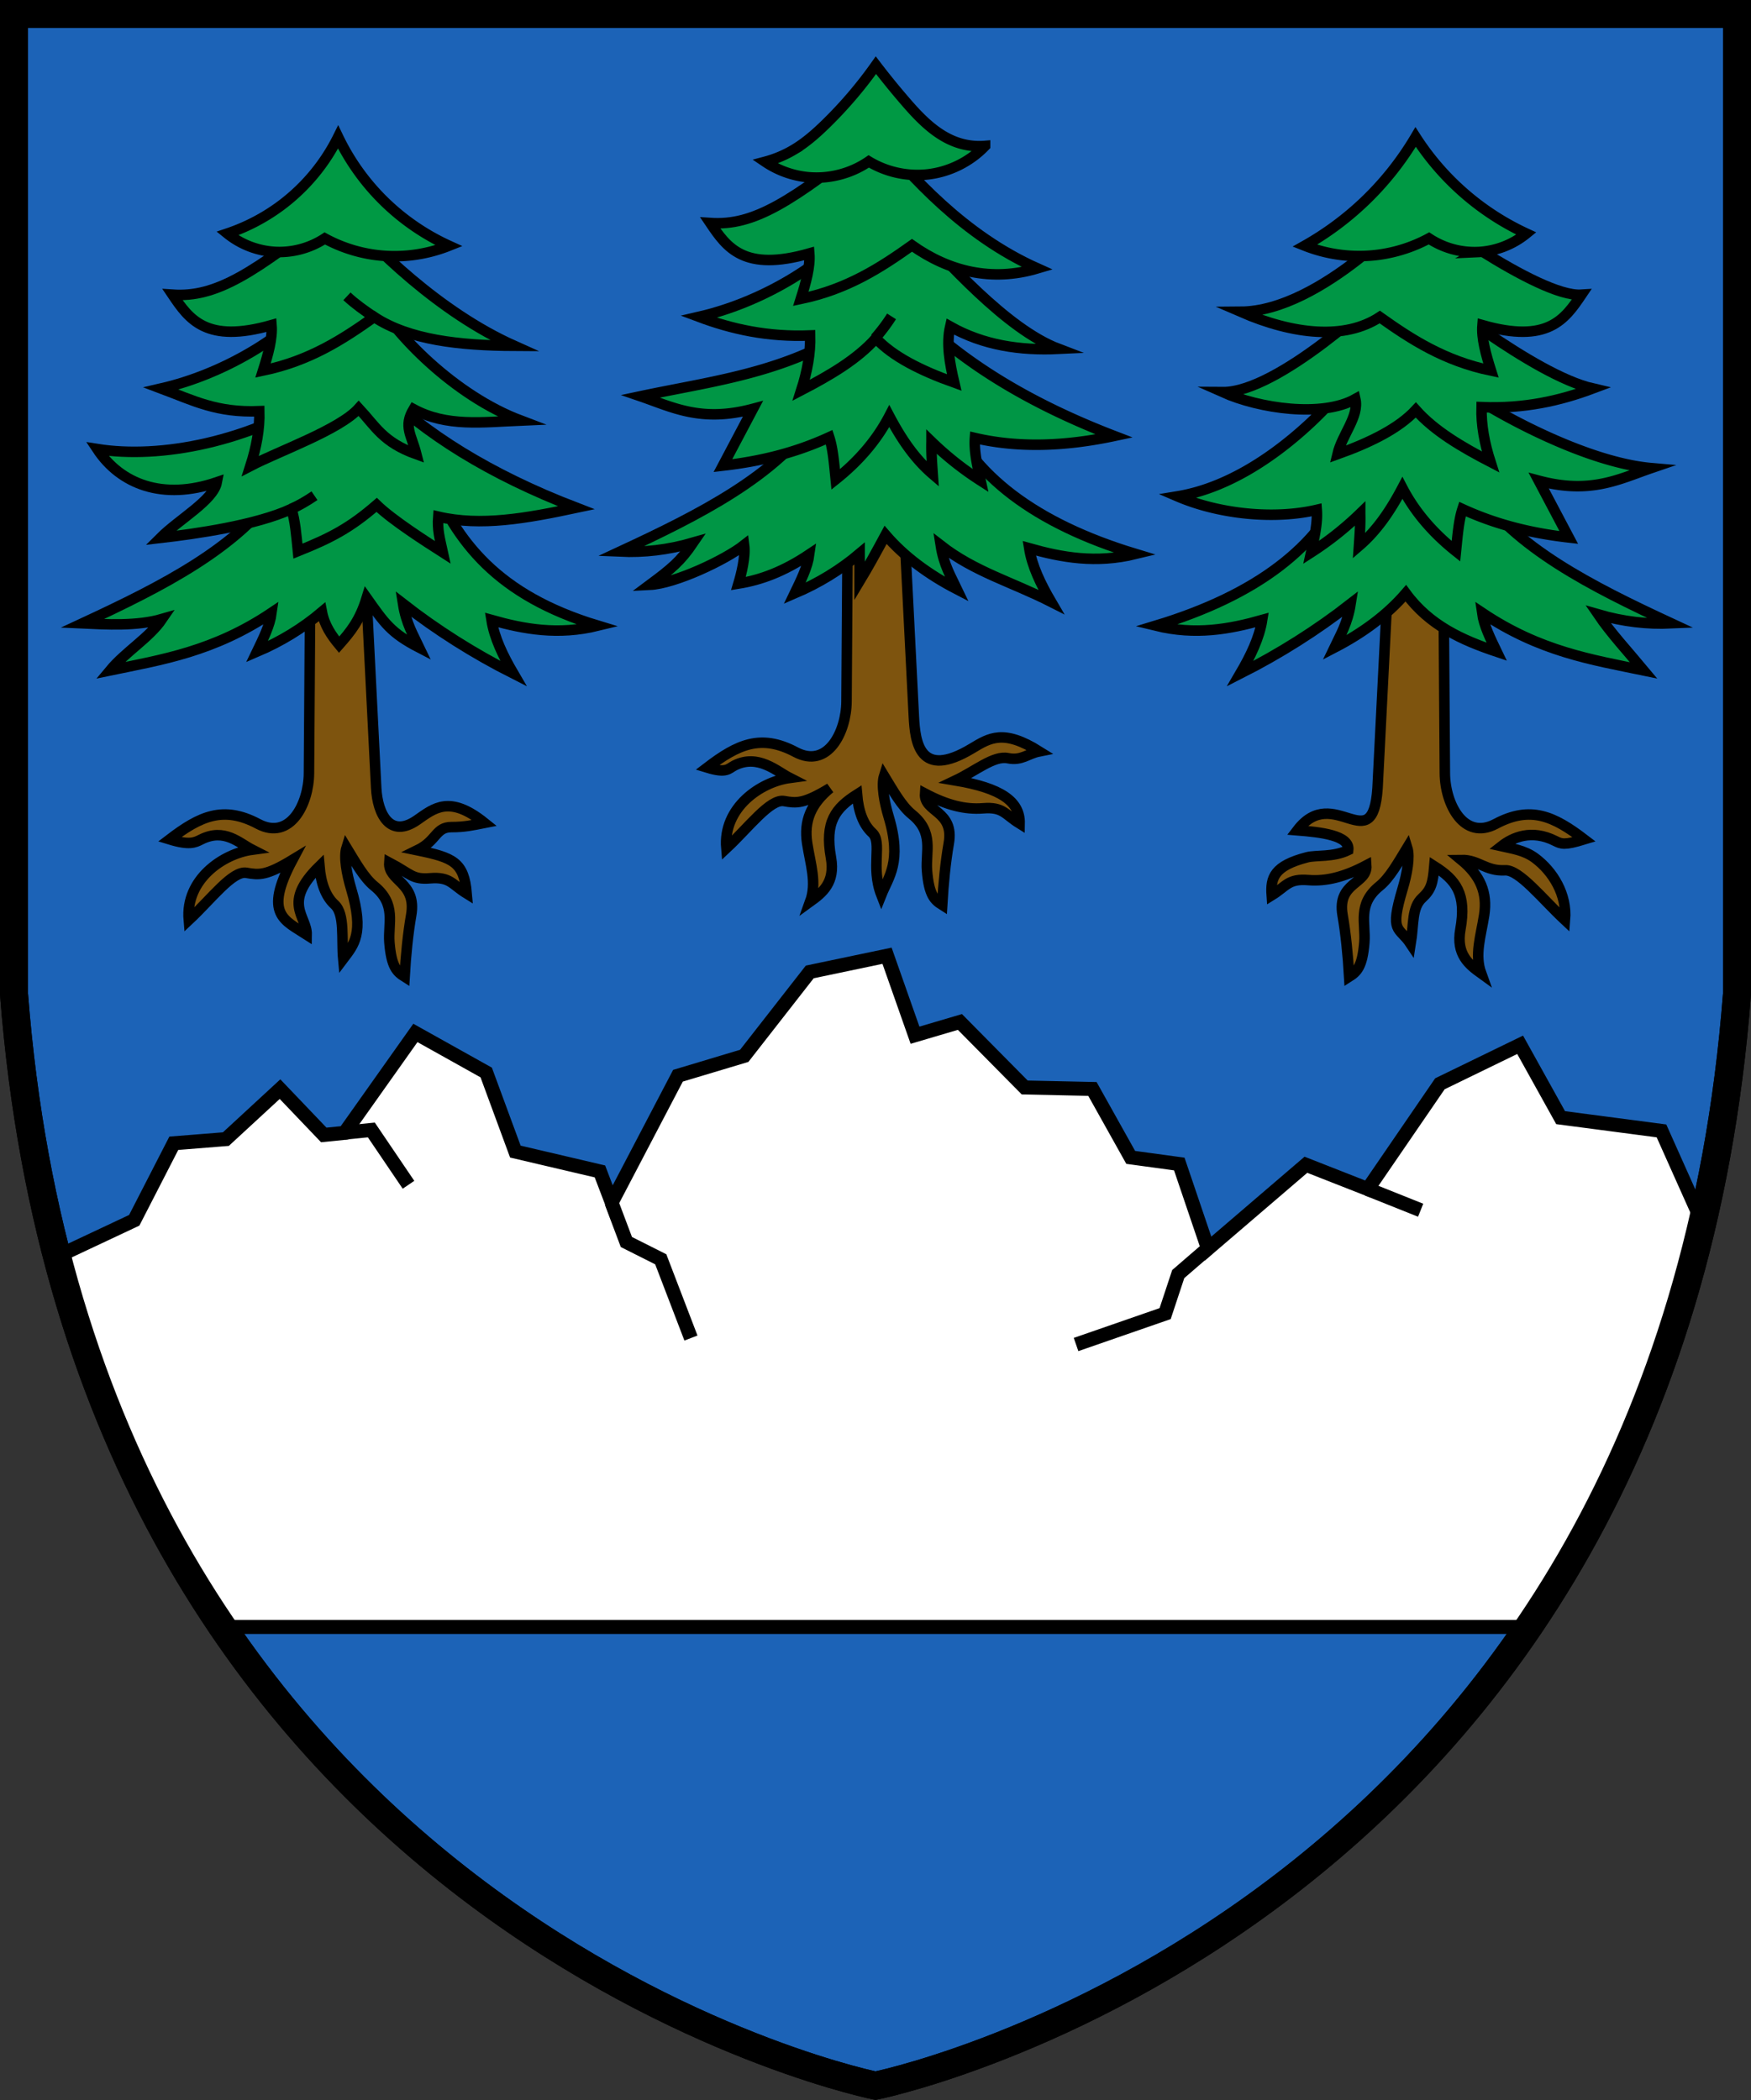
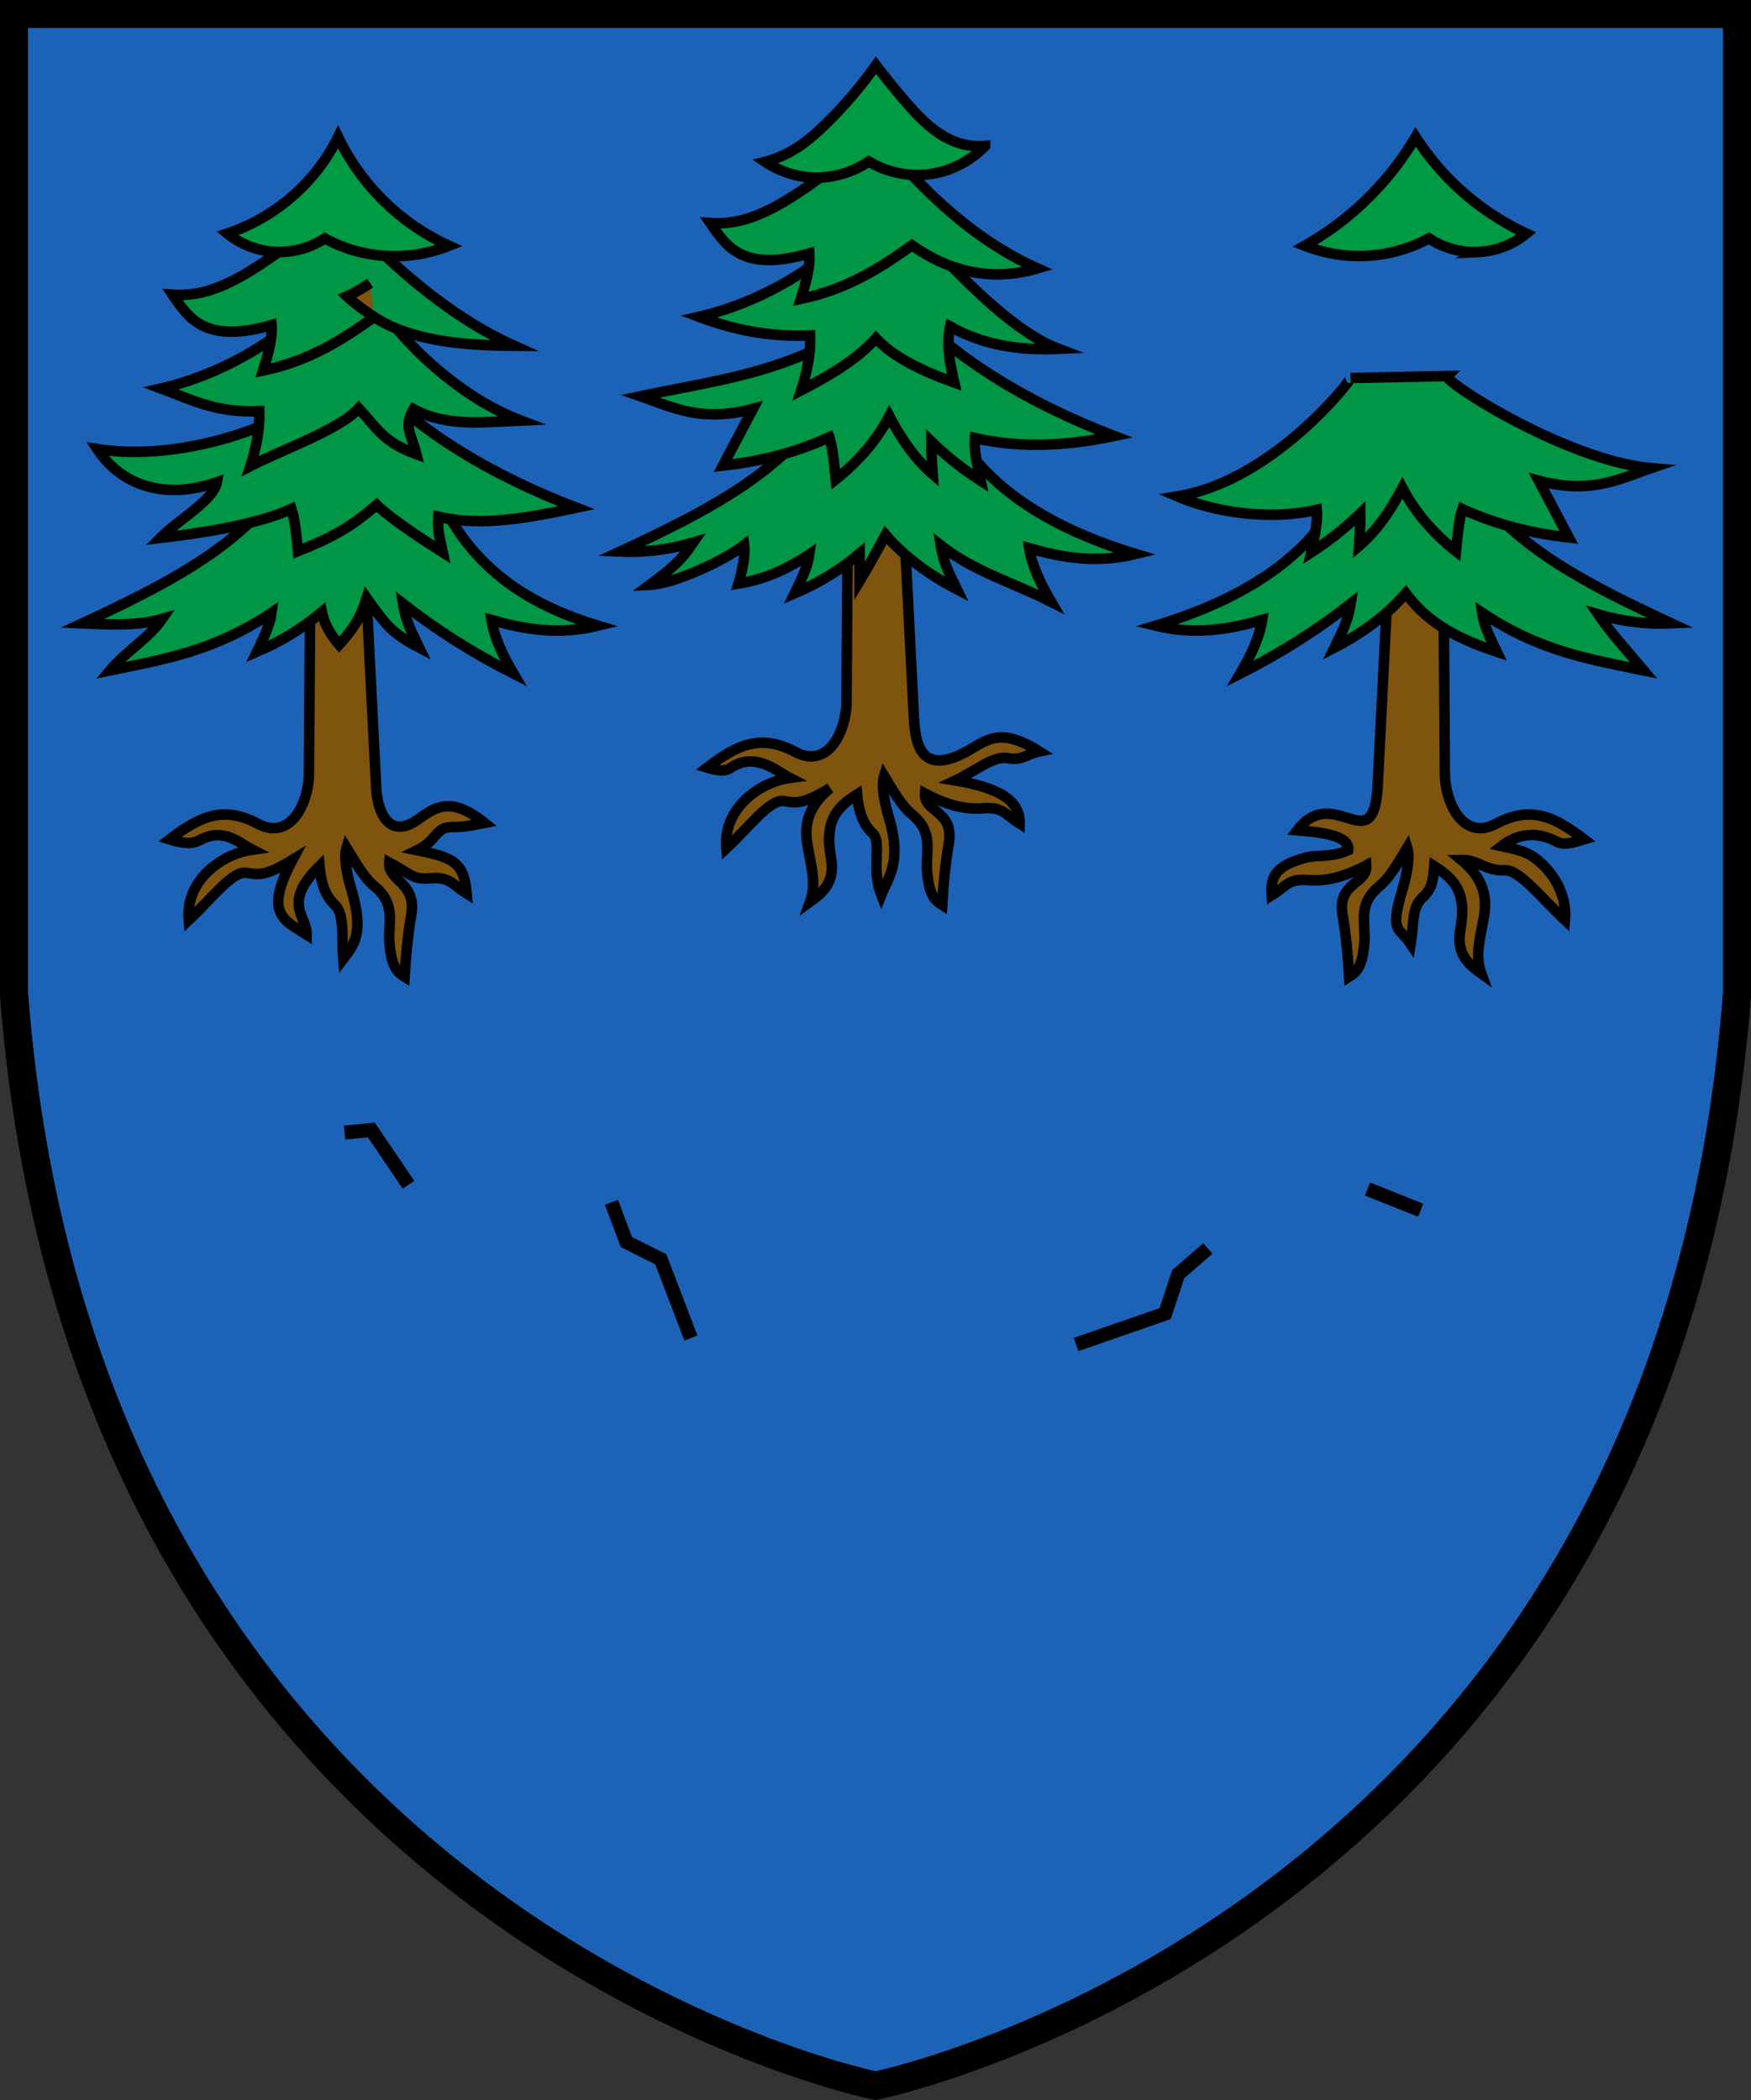
<svg xmlns="http://www.w3.org/2000/svg" width="500" height="599.8" version="1.0">
  <rect width="100%" height="100%" fill="#333333" stroke="none" />
  <g stroke="#000">
    <path d="M4 4v279.9c20.02 260 236.1 309.8 246 311.8 9.96-2.002 226.1-51.99 246-311.8V4z" fill="#1c63b7" stroke-width="7.998" />
    <g stroke-dashoffset="4.58">
      <g stroke-miterlimit="6" stroke-width="4">
-         <path d="m16.3 358.9 22.03-10.36 11.3-22 14.87-1.189 15.46-14.27 12.49 13.08 5.946-.595 20.22-28.54 20.22 11.3 8.324 22.59 24.15 5.666 3.364 8.83 18.92-36.16 18.92-5.677 18.71-23.97 22.07-4.625 7.989 22.7 12.82-3.784 18.5 18.71 19.34.42 10.93 19.55 13.87 1.893 8.199 24.18 27.96-23.97 17.66 6.937 20.6-30.06 22.91-11.14 11.56 20.81 28.8 3.784 11.71 26.19c-11.04 40.28-26.41 79.59-49.64 115.5h-373c-18.12-33.19-38.7-64.22-47.24-105.8z" fill="#fff" />
        <path d="m98.4 323.5 7.636-.765 10.61 15.66m57.95 5.005 4.267 11.34 9.818 4.941 8.619 22.49m147.6-25.57-8.454 7.301-3.739 11.29-25.44 8.829m83.23-44.42 15.17 6.067" fill="none" />
      </g>
      <path d="m412.2 165.4.377 55.46c.06 8.75 5.412 19.3 14.52 14.46 9.953-5.294 16.61-2.186 25.26 4.42-5.632 1.726-6.505 1.34-8.288.44-6.713-3.389-12.07-1.052-15.33 1.513 2.7.614 6.505 1.09 9.581 3.377 5.129 3.815 9.2 10.44 8.569 17.73-6.498-6.073-13.06-14.45-17.12-14.23-5.535.308-7.577-3.034-12.47-2.95 5.357 4.426 7.515 9.3 6.503 15.78-.935 5.996-2.798 11.26-.849 16.63-3.46-2.502-7.22-5.42-5.938-12.57 1.827-10.17-1.264-14.12-7.447-18.05-.41 4.786-.865 6.668-3.48 9.067-2.99 2.746-2.334 7.428-3.266 13.12-3.34-5.042-6.141-2.897-2.3-15.76 1.263-4.227 2.144-9.077 1.32-11.72-2.638 4.342-5.053 8.64-7.916 10.96-6.408 5.191-3.907 10.6-4.334 16.06-.557 7.077-2.194 8.472-4.334 9.827-.355-6.133-.974-12.36-1.885-17.58-1.65-9.442 7.16-8.847 6.775-14.21-6.217 3.28-11.43 4.61-16.58 4.193-5.73-.465-6.233 1.762-10.43 4.355-.37-5.084.71-8.425 10.09-10.86 2.609-.677 7.493.027 11.76-2.055.509-4.224-7.95-5.128-14.54-5.658 10.37-13.64 21.51 8.64 22.91-12.05l3.016-59.52z" fill="#7e540e" stroke-width="3" />
      <g fill="#009645" stroke-miterlimit="6" stroke-width="3">
        <path d="M420.9 139.1c11.75 17.35 33.51 28.34 56.32 38.94-6.74.311-13.68-.457-20.86-2.55 3.62 5.331 8.55 10.66 12.98 15.99-14.87-3.073-29.58-5.36-46.12-16.46.508 3.707 2.395 7.415 4.171 11.12-9.822-3.294-19.19-7.46-25.96-16.69-5.328 6.193-12.23 11.3-20.39 15.53 1.683-3.548 3.752-6.88 4.636-12.52-9.683 7.546-20.19 14.2-31.52 19.93 2.981-5.1 5.449-10.2 6.256-15.3-9.363 2.643-19.05 4.384-30.36 1.622 28.71-8.697 46.75-22.5 54.46-41.24 11.06-11.18 25.93-5.941 36.39 1.622z" />
        <path d="M413.3 107.4c-1.456 1.456 34.06 24.19 58.18 26.3-9.169 3.136-17.31 7.551-32.09 3.592l8.574 16.22c-10.05-1.154-20.15-3.416-30.36-8.112-1.065 3.272-1.398 7.554-1.854 12.05-6.529-5.196-11.7-11.18-15.3-18.08-3.293 6.236-7.108 12.03-12.4 16.57.206-3 .442-5.97.349-9.27a90.15 90.15 0 0 1-14.02 11.12c.9-4.145 1.916-8.32 1.622-12.17-12.13 2.832-27.82 1.27-39.75-3.849 27.56-4.533 50.06-33.8 49.37-33.8z" />
-         <path d="M407.3 82.22s30.52 24.83 47.51 28.74c-9.379 3.516-19.6 5.816-31.75 5.33-.14 5.077.844 10.31 2.549 15.64-8.157-4.243-15.91-8.758-21.32-14.83-4.869 5.244-12.88 9.235-22.37 12.63 1.295-5.558 6.24-10.81 5.1-15.76-9.474 5.32-27.35 2.743-37.89-1.97 15.97.126 45.36-28.03 45.36-28.03z" />
-         <path d="M404.3 58.92S439.22 85 451.58 84.18c-4.762 7.053-9.628 14.01-28.26 8.692-.31 3.715.952 8.285 2.433 12.98-13.3-2.774-22.71-8.873-31.75-15.3-9.904 6.524-24.47 5.14-39.75-1.506 23.21-.134 50.05-30.13 50.05-30.13z" />
        <path d="M422 71.99a23.632 23.632 0 0 0 13.85-5.287 75.063 75.063 0 0 1-31.62-27.57 85.87 85.87 0 0 1-15.02 18.8 85.752 85.752 0 0 1-16.62 12.24 42.188 42.188 0 0 0 21.11 2.584 42.155 42.155 0 0 0 14.34-4.67 23.607 23.607 0 0 0 13.97 3.897z" fill="#094" fill-rule="evenodd" stroke-linecap="round" stroke-miterlimit="1000" style="paint-order:fill markers stroke" />
      </g>
      <path d="m242.1 144.9-.378 55.46c-.06 8.75-5.411 19.3-14.52 14.46-9.953-5.294-16.61-2.187-25.26 4.42 5.632 1.726 6.03.288 7.816-.612 6.713-3.388 12.05 1.685 15.75 3.563-8.289 1.122-19.11 8.44-18.1 20.1 6.497-6.072 12.49-14.2 16.49-13.49 3.54.624 5.632.855 13.1-3.686-5.358 4.426-7.516 9.3-6.503 15.78.934 5.997 2.797 11.26.848 16.63 3.46-2.502 7.22-5.42 5.939-12.57-1.828-10.17 1.263-14.12 7.446-18.05.41 4.785 1.72 8.561 4.334 10.96 2.992 2.745-.52 9.699 2.6 17.73 2.04-5.115 5.954-9.402 2.113-22.26-1.263-4.227-2.144-9.078-1.32-11.72 2.638 4.342 5.053 8.64 7.916 10.96 6.408 5.191 3.907 10.6 4.334 16.06.557 7.076 2.194 8.471 4.334 9.827.355-6.133.974-12.36 1.885-17.58 1.65-9.442-7.16-8.847-6.775-14.21 6.217 3.28 11.43 4.61 16.58 4.193 5.73-.466 6.233 1.762 10.43 4.355.138-6.387-5.435-10.14-18.3-12.31 5.682-2.693 10.93-7.182 14.94-6.358 3.91.803 5.635-1.279 8.957-1.937-10.2-6.395-14.15-3.896-19.23-.836-14.96 9.022-16.21-1.828-16.58-9.182l-3.015-59.52z" fill="#7e540e" stroke-width="3" />
      <g fill="#009645" stroke-miterlimit="6" stroke-width="3">
        <path d="M233.4 118.6c-11.75 17.35-33.51 28.34-56.32 38.94 6.74.31 13.68-.458 20.86-2.55-3.621 5.33-6.188 7.426-12.4 12.05 7.224-.35 21.51-7.072 26.95-11.36.432 3.264-.77 8.13-1.629 11.01 6.392-1.038 12.82-3.38 20.23-8.34-.508 3.707-2.396 7.415-4.171 11.12 6.832-2.913 13.02-6.694 18.54-11.36v7.879c2.338-3.87 4.86-8.477 7.415-13.21 5.328 6.194 12.23 11.3 20.39 15.53-1.683-3.548-3.752-6.88-4.636-12.52 9.683 7.546 20.19 10.37 31.52 16.11-2.98-5.1-5.448-10.2-6.256-15.3 9.363 2.643 19.05 4.384 30.36 1.623-28.71-8.698-46.75-22.5-54.46-41.24-11.06-11.18-25.93-5.941-36.39 1.623z" />
        <path d="M247.1 91.51c-20.74 14.87-42.58 17.07-64.19 21.67 9.17 3.136 17.31 7.551 32.09 3.592l-8.574 16.22c10.05-1.154 20.15-3.416 30.36-8.112 1.065 3.272 1.398 7.554 1.854 12.05 6.53-5.196 11.7-11.18 15.3-18.08 3.293 6.235 7.108 12.03 12.4 16.57-.206-3-.441-5.97-.348-9.271a90.15 90.15 0 0 0 14.02 11.12c-.9-4.145-1.916-8.32-1.622-12.17 12.14 2.832 25.45 2.46 39.75-.58-24.9-9.572-43.32-21.25-56.79-34.53z" />
        <path d="M247.1 61.75c-11.88 14.53-30.52 24.83-47.51 28.74 9.378 3.516 19.6 5.815 31.75 5.33.139 5.077-.845 10.31-2.55 15.64 8.157-4.242 15.91-8.757 21.32-14.83 4.87 5.244 12.88 9.234 22.37 12.63-1.295-5.559-2.301-11.04-1.158-15.99 9.473 5.32 19.92 6.914 30.94 6.374-14.93-5.671-32.07-25.22-42.35-36.13z" />
        <path d="M250.1 38.44c-24.38 19.54-34.92 26.08-47.27 25.26 4.762 7.054 9.628 14.01 28.27 8.692.308 3.716-.953 8.286-2.434 12.98 13.3-2.775 22.71-8.873 31.75-15.3 10.57 7.499 22.79 10.47 35.82 6.591-21.19-9.483-35.97-26.3-46.12-38.23z" />
        <path d="M264.8 49.82c6.22-.672 12.17-3.611 16.49-8.141a19.459 19.459 0 0 1-7.727-.907c-6.086-2.01-10.76-6.854-14.95-11.7a223.23 223.23 0 0 1-8.498-10.45 120.843 120.843 0 0 1-14.11 16.59c-2.836 2.784-5.831 5.446-9.238 7.49a32.074 32.074 0 0 1-8.277 3.5 26.31 26.31 0 0 0 11.89 4.373c6.175.67 12.57-.948 17.69-4.473 4.974 3.015 10.95 4.343 16.73 3.718z" fill="#094" fill-rule="evenodd" stroke-linecap="round" stroke-miterlimit="1000" style="paint-order:fill markers stroke" />
      </g>
-       <path d="M249.9 96.59a51.3 51.3 0 0 0 4.685-6.222" fill="#7e540e" stroke-miterlimit="6" stroke-width="3" />
      <path d="m88.6 165.4-.377 55.46c-.06 8.75-5.411 19.3-14.52 14.46-9.953-5.293-16.61-2.186-25.26 4.421 5.632 1.725 7.18.944 8.962.043 6.713-3.388 10.9 1.03 14.6 2.908-8.289 1.122-19.11 8.44-18.1 20.1 6.497-6.072 12.49-14.2 16.49-13.49 3.54.623 5.632.855 13.1-3.687-8.286 15.56-2.24 17.24 4.082 21.34.109-5.294-7.135-8.983 3.644-19.54.41 4.785 1.72 8.56 4.334 10.96 2.992 2.746 1.932 9.998 2.45 15.5 2.998-3.98 6.105-7.17 2.263-20.03-1.263-4.226-2.143-9.077-1.32-11.72 2.638 4.342 5.053 8.64 7.916 10.96 6.408 5.192 3.907 10.6 4.334 16.06.557 7.077 2.194 8.472 4.335 9.828.355-6.133.973-12.36 1.884-17.58 1.65-9.442-6.638-9.664-6.253-15.03 6.217 3.28 6.524 4.908 11.67 4.488 5.73-.465 6.233 1.763 10.43 4.356-.763-9.01-3.87-10.25-14.1-12.36 5.608-2.722 5.183-6.639 9.79-6.615 3.608.016 6.08-.536 9.403-1.194-9.98-8.028-14.37-4.232-19.23-.836-7.748 5.417-11.32-1.743-11.7-9.098l-3.016-59.52z" fill="#7e540e" stroke-width="3" />
      <g fill="#009645" stroke-miterlimit="6" stroke-width="3">
        <path d="M79.87 139.1c-11.75 17.35-33.51 28.34-56.32 38.94 6.74.31 15.56.853 22.74-1.239-3.621 5.33-10.44 9.35-14.86 14.68 14.87-3.072 29.58-5.359 46.12-16.46-.508 3.708-2.395 7.415-4.171 11.12 6.833-2.913 13.02-6.694 18.54-11.36.721 3.773 2.68 6.663 4.916 9.356 3.388-3.847 5.92-6.978 7.869-13.35 5.068 7.147 6.859 9.96 15.02 14.19-1.683-3.548-3.752-6.88-4.636-12.52 9.683 7.546 20.19 14.2 31.52 19.93-2.982-5.1-5.449-10.2-6.257-15.3 9.364 2.643 19.05 4.384 30.36 1.622-28.71-8.697-40.35-23.9-48.06-42.63-11.06-11.18-32.33-4.55-42.76 3.015z" />
        <path d="M93.53 112c-22.46 14.38-47.75 19.12-65.76 16.26 6.631 10.02 18.7 14.76 34.14 9.492-.984 5.141-10.76 10.54-16.11 15.89 10.05-1.154 27.19-3.579 37.42-8.275 1.065 3.272 1.398 7.554 1.854 12.05 9.413-3.77 14.85-6.612 22.48-13.21 4.591 4.442 14.14 10.51 18.89 13.56-.9-4.146-1.59-6.354-1.295-10.2 12.13 2.832 25.12.493 39.41-2.546-24.9-9.573-43.32-21.25-56.79-34.53z" />
        <path d="M93.53 82.22c-11.88 14.53-30.52 24.83-47.51 28.74 9.378 3.516 15.89 6.974 28.03 6.49.14 5.075-.844 10.31-2.549 15.64 8.157-4.242 25.52-10.38 30.94-16.46 4.869 5.244 6.966 9.7 16.46 13.1-1.403-5.559-3.765-7.914-.811-12.86 9.473 5.1 19.58 3.713 30.6 3.244-18.84-7.12-36.05-24.62-42.34-36.13z" />
        <path d="M96.55 58.91C72.16 78.45 61.62 84.99 49.27 84.17c4.762 7.054 9.628 14.01 28.27 8.692.308 3.716-.953 8.286-2.434 12.98 13.3-2.775 22.71-8.874 31.75-15.3 9.903 6.524 24.24 8.152 39.98 8.228-21.19-9.483-40.14-27.92-50.29-39.85z" />
        <path d="M78.08 71.91a23.753 23.753 0 0 1-13.15-5.208 54.877 54.877 0 0 0 15.7-8.304 54.89 54.89 0 0 0 15.92-19.26 65.098 65.098 0 0 0 11.37 16.55 65.195 65.195 0 0 0 20.28 14.5 41.934 41.934 0 0 1-21.59 2.546 41.76 41.76 0 0 1-13.86-4.633 23.78 23.78 0 0 1-14.67 3.818z" fill="#094" fill-rule="evenodd" stroke-linecap="round" stroke-miterlimit="1000" style="paint-order:fill markers stroke" />
      </g>
-       <path d="M106.8 90.55c-2.656-1.812-5.304-3.644-7.732-5.912m-15.89 60.74c2.097-.97 4.293-2.204 6.621-3.792" fill="#7e540e" stroke-miterlimit="6" stroke-width="3" />
+       <path d="M106.8 90.55c-2.656-1.812-5.304-3.644-7.732-5.912c2.097-.97 4.293-2.204 6.621-3.792" fill="#7e540e" stroke-miterlimit="6" stroke-width="3" />
    </g>
    <path d="M4 4v279.9c20.02 260 236.1 309.8 246 311.8 9.96-2.002 226.1-51.99 246-311.8V4z" fill="none" stroke-width="8" />
  </g>
</svg>